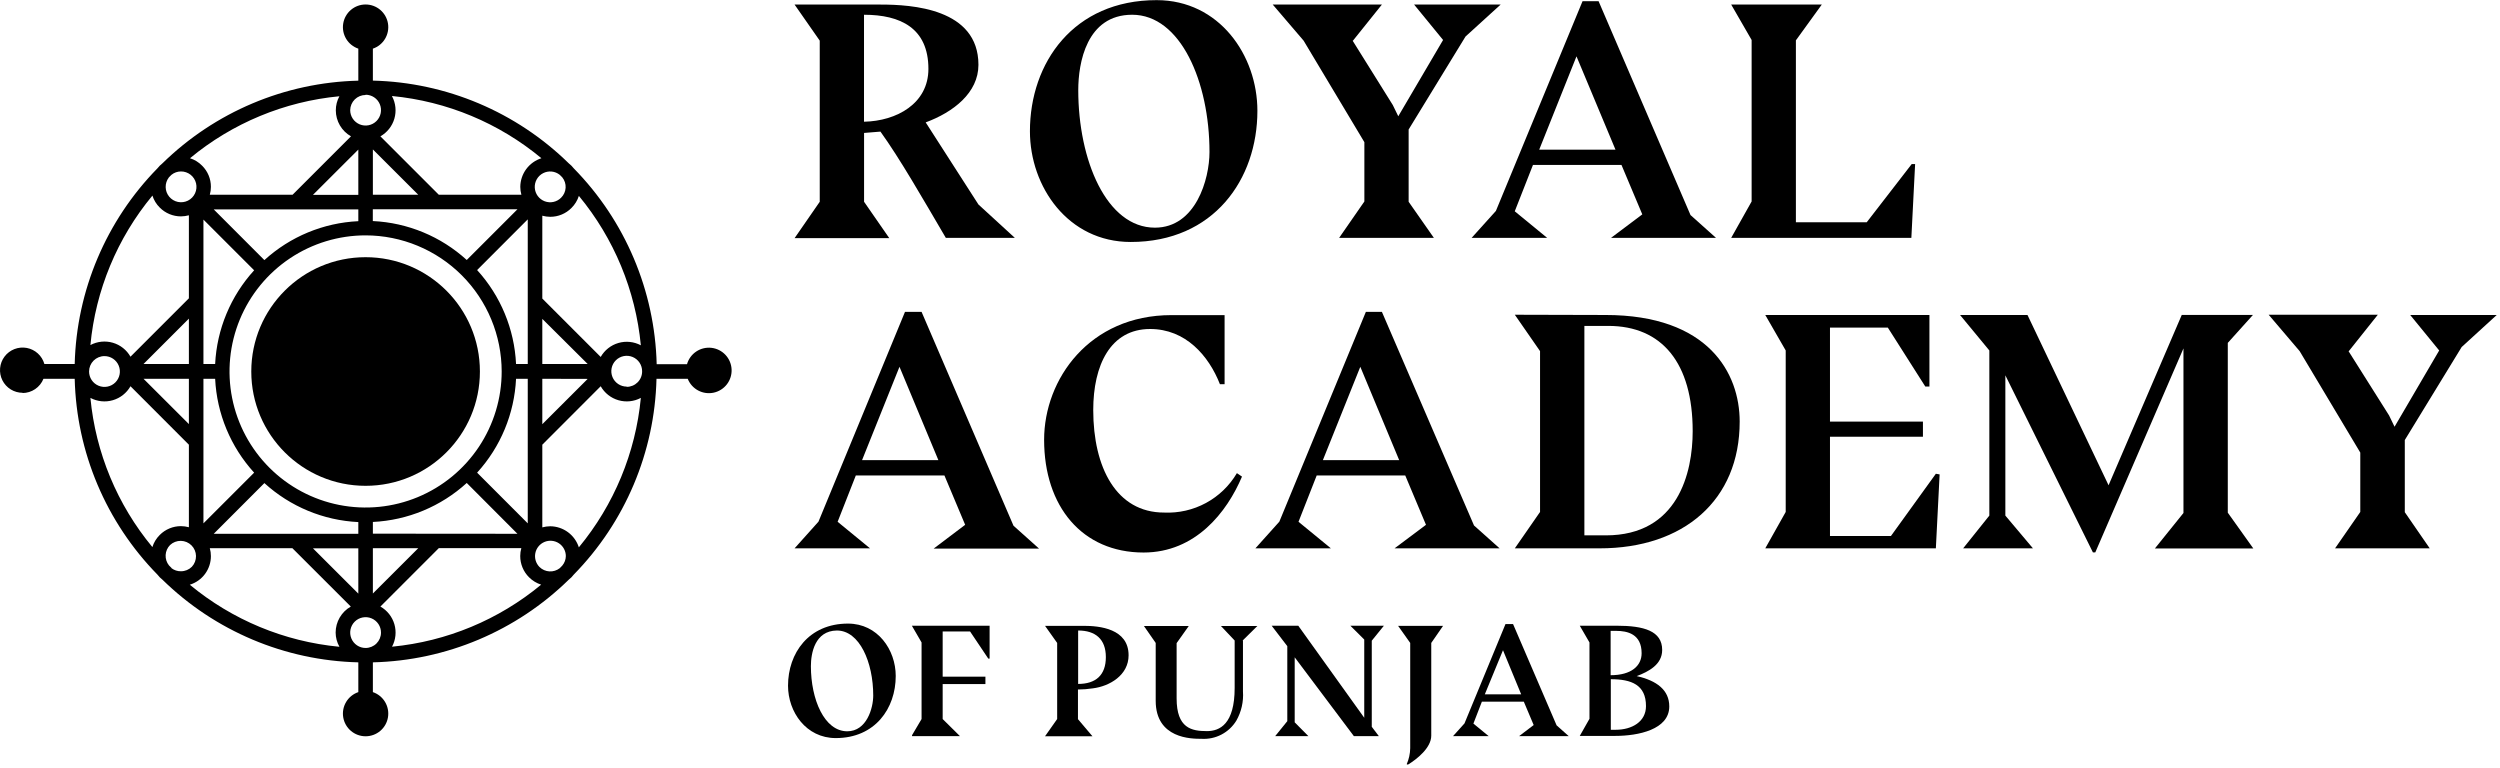
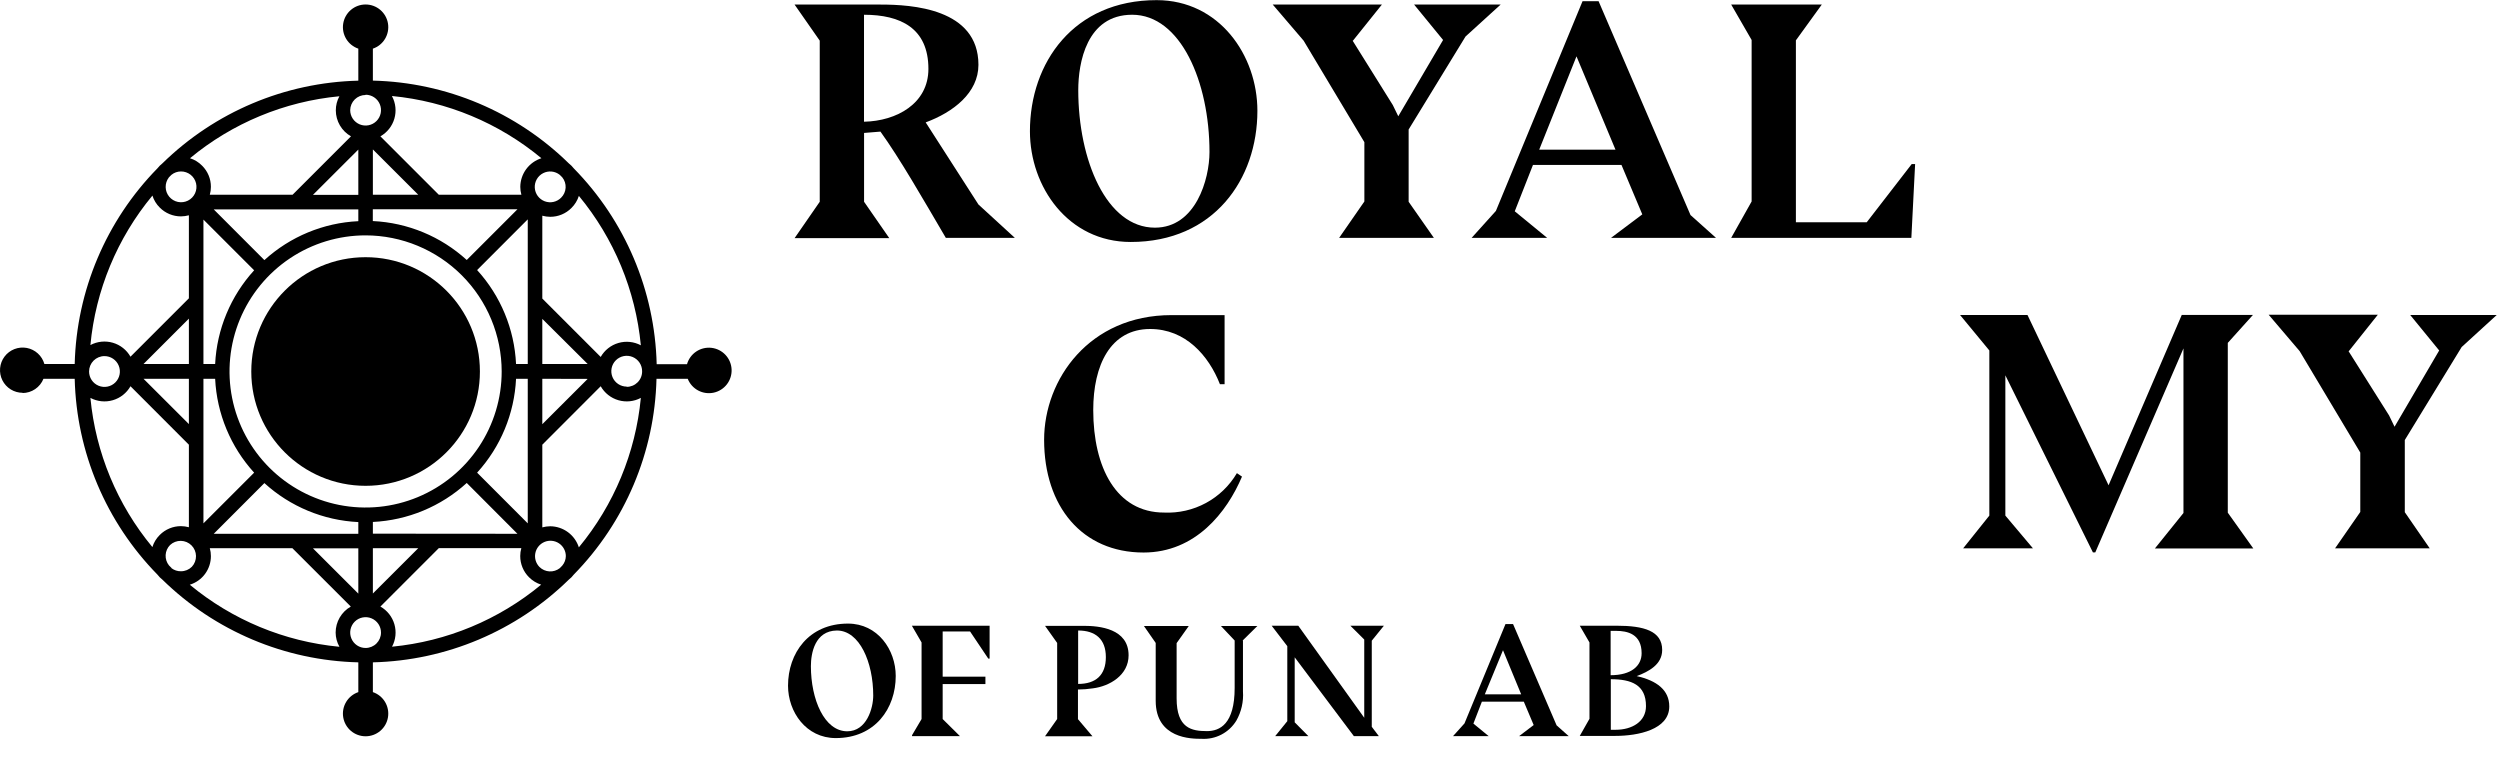
<svg xmlns="http://www.w3.org/2000/svg" width="615" height="189" viewBox="0 0 615 189" fill="none">
  <path d="M232.671 58.512C226.972 48.801 221.363 39 216.589 32.376L212.561 32.704V49.636L218.767 58.587H195.465L201.656 49.636V9.999L195.465 1.123H216.649C224.197 1.123 240.696 2.048 240.696 15.951C240.696 22.829 234.505 27.602 227.718 30.108L240.696 50.307L249.647 58.512H232.671ZM212.546 29.944C220.587 29.78 228.389 25.469 228.389 16.951C228.389 6.911 221.512 3.629 212.546 3.629V29.944Z" fill="black" />
  <path d="M278.156 59.526C262.746 59.526 253.363 45.95 253.363 32.286C253.363 15.443 264.089 0.033 284.526 0.033C299.936 0.033 309.32 13.608 309.32 27.258C309.32 44.101 298.594 59.526 278.156 59.526ZM265.252 22.157C265.252 39.416 272.204 56.005 284.108 56.005C294.163 56.005 297.534 44.071 297.534 37.403C297.534 20.142 290.419 3.628 278.514 3.628C267.266 3.628 265.252 15.533 265.252 22.157V22.157Z" fill="black" />
  <path d="M352.731 58.512H329.429L335.635 49.562V34.972L320.687 9.999L313.094 1.123H339.946L332.83 9.999H332.741L342.631 25.842L343.974 28.602L354.998 9.835L347.868 1.123H369.155L360.518 8.985L346.525 31.854V49.636L352.731 58.512Z" fill="black" />
  <path d="M404.003 52.738L398.886 40.58H377.106L372.631 51.977L380.597 58.511H362.024L367.991 51.888L389.309 0.287H393.247L415.863 52.902L422.129 58.511H396.321L404.003 52.738ZM378.643 36.821H397.41L387.817 13.862L378.643 36.821Z" fill="black" />
  <path d="M470.194 58.512H425.873L430.9 49.562V9.835L425.873 1.123H448.16L441.79 9.925V54.678H459.214L470.283 40.357H471.119L470.194 58.512Z" fill="black" />
-   <path d="M237.429 129.104L232.327 116.96H210.532L206.057 128.358L214.023 134.892H195.465L201.343 128.328L222.631 76.712H226.703L249.319 129.327L255.599 134.951H229.687L237.429 129.104ZM212.069 113.186H230.836L221.273 90.228L212.069 113.186Z" fill="black" />
  <path d="M300.1 94.509C297.34 87.468 291.642 80.934 282.93 80.934C273.128 80.934 268.937 89.885 268.937 100.864C268.937 115.036 274.635 126.09 286.361 126.09C289.946 126.256 293.51 125.441 296.667 123.732C299.824 122.024 302.455 119.486 304.277 116.394L305.53 117.244C301.845 125.956 294.133 135.921 281.318 135.921C266.236 135.921 256.853 124.613 256.853 108.189C256.853 93.271 267.997 77.518 288.181 77.518H301.249V94.509H300.1Z" fill="black" />
-   <path d="M350.791 129.104L345.689 116.96H323.909L319.433 128.358L327.4 134.892H308.827L314.719 128.328L336.007 76.712H339.946L362.606 129.268L368.901 134.892H343.063L350.791 129.104ZM325.43 113.186H344.197L334.635 90.228L325.43 113.186Z" fill="black" />
-   <path d="M394.948 77.487C420.309 77.487 427.962 91.823 427.962 103.713C427.962 123.106 414.133 134.891 393.531 134.891H372.646L378.852 125.94V86.378L372.646 77.427L394.948 77.487ZM395.038 131.699C412.805 131.699 416.4 116.288 416.4 106.07C416.4 89.302 408.867 80.172 395.62 80.172H389.757V131.699H395.038Z" fill="black" />
-   <path d="M476.221 134.891H434.257L439.284 125.94V86.214L434.257 77.487H474.639V95.09H473.625L464.406 80.59H450.174V103.712H473.043V107.442H450.174V131.863H465.166L476.221 116.542L477.146 116.706L476.221 134.891Z" fill="black" />
  <path d="M500.104 134.891H482.934L489.378 126.836V86.214L482.173 77.487H498.762L518.707 119.377L536.713 77.472H554.227L548.036 84.349V126.119L554.316 134.921H530.104L537.131 126.194V85.707L515.44 135.891H514.858L493.317 92.33V126.836L500.104 134.891Z" fill="black" />
  <path d="M597.712 134.891H574.425L580.631 125.94V111.336L565.713 86.378L558.09 77.427H584.942L577.811 86.378H577.736L587.717 102.206L589.059 104.981L600.039 86.214L592.908 77.487H614.196L605.573 85.364L591.58 108.248V126L597.712 134.891Z" fill="black" />
  <path d="M205.596 181.568C198.301 181.568 193.855 175.139 193.855 168.679C193.855 160.698 198.928 153.403 208.609 153.403C215.904 153.403 220.35 159.833 220.35 166.292C220.35 174.273 215.278 181.568 205.596 181.568ZM199.48 163.876C199.48 172.051 202.776 179.898 208.43 179.898C213.189 179.898 214.815 174.229 214.815 171.096C214.815 162.921 211.444 155.104 205.864 155.104C200.434 155.179 199.48 160.743 199.48 163.876Z" fill="black" />
  <path d="M226.705 176.885V158.044L224.318 153.927H243.443V162.012H243.114L238.639 155.344H231.896V166.458H242.413V168.278H231.896V176.885L236.148 181.092H224.363V180.854L226.705 176.885Z" fill="black" />
  <path d="M260.061 176.884V158.162L257.077 153.956H266.595C270.444 153.956 277.634 154.627 277.634 161.206C277.634 166.084 272.98 168.829 268.818 169.336C267.613 169.521 266.396 169.616 265.178 169.619V176.914L268.743 181.121H257.077L260.061 176.884ZM265.223 168.247C269.549 168.247 272.04 166.099 272.04 161.653C272.04 157.208 269.459 155.104 265.223 155.104V168.247Z" fill="black" />
  <path d="M305.769 157.611V170.097C305.942 172.597 305.377 175.092 304.143 177.273C303.256 178.729 301.988 179.915 300.476 180.704C298.965 181.492 297.267 181.853 295.565 181.748C293.148 181.748 284.302 181.748 284.302 172.395V158.163L281.408 154.001H292.432L289.449 158.208V171.813C289.449 179.153 293.133 179.854 296.908 179.854C300.085 179.854 303.725 178.108 303.725 169.232V157.566L300.354 154.001H309.304L305.694 157.566L305.769 157.611Z" fill="black" />
  <path d="M339.201 181.092H333.054L318.495 161.699V177.691L321.866 181.092H313.691L316.675 177.408V158.954L312.826 153.927H319.375L335.605 176.572V157.328L332.189 153.927H340.439L337.455 157.611V178.795L339.201 181.092Z" fill="black" />
-   <path d="M352.089 158.162V180.972C352.089 183.955 348.569 186.76 346.346 188.103L346.047 187.998C346.594 186.756 346.888 185.417 346.913 184.06V158.162L343.929 153.956H354.998L352.089 158.162Z" fill="black" />
  <path d="M377.285 178.361L374.853 172.603H364.545L362.457 178.003L366.216 181.091H357.444L360.264 177.958L370.348 153.523H372.213L382.924 178.436L385.907 181.091H373.69L377.285 178.361ZM365.261 170.813H374.212L369.736 159.953L365.261 170.813Z" fill="black" />
  <path d="M397.708 153.927C404.376 153.927 408.896 155.195 408.896 159.894C408.896 163.474 405.57 165.22 402.631 166.324C407.584 167.427 410.642 169.77 410.642 173.782C410.642 179.481 402.989 181.033 397.35 181.033H388.623L391.01 176.826V158.044L388.623 153.927H397.708ZM396.216 166.1C401.303 166.1 403.839 163.802 403.839 160.699C403.839 155.941 400.304 155.195 397.574 155.195H396.216V166.1ZM397.454 179.526C401.497 179.526 404.913 177.512 404.913 173.708C404.913 168.472 401.348 167.084 396.261 167.084V179.526H397.454Z" fill="black" />
  <path d="M89.936 119.51C105.467 119.51 118.057 106.92 118.057 91.39C118.057 75.859 105.467 63.27 89.936 63.27C74.406 63.27 61.816 75.859 61.816 91.39C61.816 106.92 74.406 119.51 89.936 119.51Z" fill="black" />
  <path d="M5.531 96.686C6.643 96.683 7.728 96.347 8.648 95.722C9.568 95.098 10.28 94.213 10.693 93.181H18.376C18.814 111.242 26.092 128.463 38.739 141.365C38.915 141.595 39.104 141.814 39.305 142.022C39.514 142.216 39.723 142.41 39.947 142.589C52.858 155.228 70.084 162.5 88.147 162.937V170.261C86.894 170.686 85.833 171.541 85.153 172.675C84.472 173.809 84.217 175.148 84.432 176.453C84.647 177.758 85.318 178.944 86.327 179.8C87.335 180.655 88.614 181.125 89.937 181.125C91.259 181.125 92.539 180.655 93.547 179.8C94.555 178.944 95.227 177.758 95.442 176.453C95.657 175.148 95.401 173.809 94.721 172.675C94.041 171.541 92.98 170.686 91.727 170.261V162.937C109.79 162.5 127.015 155.228 139.927 142.589C140.15 142.41 140.359 142.216 140.568 142.022C140.769 141.814 140.958 141.595 141.135 141.365C153.779 128.462 161.057 111.241 161.498 93.181H169.181C169.668 94.414 170.577 95.434 171.747 96.06C172.917 96.685 174.27 96.874 175.567 96.594C176.863 96.313 178.017 95.581 178.824 94.529C179.631 93.476 180.037 92.171 179.971 90.847C179.905 89.522 179.37 88.264 178.463 87.297C177.555 86.33 176.333 85.717 175.015 85.567C173.698 85.418 172.369 85.741 171.268 86.48C170.167 87.218 169.363 88.324 169.002 89.6H161.543C161.092 71.529 153.798 54.302 141.135 41.401C140.962 41.173 140.773 40.959 140.568 40.759C140.369 40.554 140.155 40.365 139.927 40.192C127.021 27.542 109.793 20.264 91.727 19.829V11.968C92.98 11.543 94.041 10.688 94.721 9.554C95.401 8.42 95.657 7.081 95.442 5.776C95.227 4.471 94.555 3.285 93.547 2.429C92.539 1.574 91.259 1.104 89.937 1.104C88.614 1.104 87.335 1.574 86.327 2.429C85.318 3.285 84.647 4.471 84.432 5.776C84.217 7.081 84.472 8.42 85.153 9.554C85.833 10.688 86.894 11.543 88.147 11.968V19.844C70.082 20.275 52.855 27.548 39.947 40.192C39.719 40.365 39.505 40.554 39.305 40.759C39.101 40.959 38.911 41.173 38.739 41.401C26.106 54.294 18.83 71.496 18.376 89.541H10.917C10.633 88.545 10.078 87.647 9.313 86.95C8.547 86.252 7.603 85.782 6.585 85.592C5.567 85.402 4.516 85.5 3.551 85.875C2.586 86.25 1.744 86.886 1.121 87.713C0.498 88.54 0.117 89.525 0.023 90.556C-0.071 91.587 0.124 92.624 0.587 93.55C1.05 94.476 1.762 95.255 2.644 95.799C3.525 96.342 4.541 96.629 5.576 96.627L5.531 96.686ZM39.305 131.594C38.464 132.425 37.839 133.45 37.485 134.578C28.839 124.151 23.527 111.364 22.239 97.88C23.932 98.783 25.91 98.989 27.752 98.453C29.595 97.918 31.155 96.685 32.1 95.016L46.466 109.396V129.7C45.829 129.527 45.172 129.437 44.512 129.431C43.544 129.43 42.586 129.62 41.692 129.992C40.798 130.363 39.987 130.908 39.305 131.594V131.594ZM46.466 93.181V104.324L35.307 93.181H46.466ZM35.307 89.541L46.466 78.382V89.541H35.307ZM42.185 139.71C41.976 139.501 41.767 139.307 41.573 139.098C40.991 138.374 40.697 137.461 40.746 136.533C40.796 135.605 41.186 134.729 41.842 134.071C42.56 133.4 43.51 133.035 44.492 133.051C45.475 133.068 46.412 133.466 47.107 134.161C47.802 134.855 48.199 135.793 48.216 136.775C48.233 137.758 47.868 138.708 47.197 139.426V139.426C46.844 139.778 46.426 140.057 45.965 140.247C45.504 140.436 45.01 140.532 44.512 140.53C43.672 140.547 42.852 140.279 42.185 139.769V139.71ZM83.448 159.103C69.942 157.816 57.136 152.499 46.69 143.842C48.195 143.379 49.512 142.445 50.446 141.177C51.381 139.909 51.884 138.375 51.881 136.801C51.883 136.145 51.793 135.492 51.613 134.861H71.931L86.297 149.212C85.166 149.855 84.225 150.786 83.57 151.91C82.915 153.034 82.569 154.311 82.567 155.612C82.574 156.831 82.893 158.027 83.492 159.088L83.448 159.103ZM127.291 51.485L114.82 63.956C108.469 58.168 100.295 54.781 91.712 54.379V51.485H127.291ZM91.727 47.905V36.761L102.886 47.905H91.727ZM91.727 131.281V128.402C100.305 127.985 108.471 124.594 114.82 118.81L127.291 131.311L91.727 131.281ZM102.886 134.861L91.727 146.005V134.861H102.886ZM117.371 116.274C123.153 109.925 126.539 101.758 126.948 93.181H129.827V128.745L117.371 116.274ZM126.948 89.541C126.543 80.958 123.156 72.786 117.371 66.433L129.827 53.962V89.541H126.948ZM123.413 91.331C123.421 97.954 121.466 104.43 117.793 109.941C114.12 115.452 108.895 119.75 102.778 122.29C96.662 124.831 89.93 125.5 83.433 124.214C76.937 122.927 70.968 119.742 66.282 115.062C61.596 110.382 58.403 104.418 57.108 97.923C55.812 91.428 56.473 84.695 59.005 78.575C61.537 72.456 65.828 67.225 71.334 63.545C76.84 59.864 83.314 57.9 89.937 57.9C98.814 57.912 107.324 61.444 113.6 67.723C119.876 74.002 123.405 82.513 123.413 91.391V91.331ZM52.582 131.311L65.039 118.839C71.392 124.627 79.563 128.019 88.147 128.432V131.311H52.582ZM88.147 134.891V146.035L76.988 134.891H88.147ZM88.147 47.935H76.988L88.147 36.791V47.935ZM88.147 51.515V54.409C79.563 54.811 71.39 58.198 65.039 63.986L52.582 51.515H88.147ZM62.518 66.493C56.741 72.829 53.35 80.977 52.925 89.541H50.046V54.021L62.518 66.493ZM52.925 93.181C53.34 101.76 56.732 109.926 62.518 116.274L50.046 128.745V93.181H52.925ZM89.937 159.401C89.187 159.401 88.454 159.179 87.83 158.762C87.207 158.345 86.721 157.752 86.435 157.059C86.148 156.365 86.074 155.603 86.222 154.867C86.369 154.132 86.731 153.457 87.263 152.927C87.794 152.398 88.471 152.038 89.207 151.894C89.943 151.749 90.705 151.827 91.397 152.116C92.089 152.405 92.68 152.893 93.095 153.518C93.509 154.143 93.729 154.877 93.726 155.627C93.722 156.629 93.321 157.589 92.611 158.297C91.901 159.004 90.939 159.401 89.937 159.401ZM96.441 159.088C97.349 157.394 97.557 155.412 97.022 153.566C96.486 151.721 95.25 150.158 93.577 149.212L107.943 134.846H128.246C128.066 135.477 127.976 136.13 127.977 136.786C127.974 137.756 128.164 138.717 128.535 139.613C128.906 140.51 129.452 141.323 130.141 142.007V142.007C130.975 142.844 131.998 143.468 133.124 143.827C122.699 152.47 109.92 157.786 96.441 159.088V159.088ZM138.316 139.143L137.704 139.769C136.98 140.334 136.076 140.616 135.159 140.564C134.243 140.512 133.377 140.129 132.721 139.486V139.486C132.282 139.045 131.959 138.503 131.779 137.907C131.599 137.311 131.569 136.68 131.691 136.07C131.813 135.46 132.083 134.889 132.478 134.408C132.873 133.927 133.38 133.551 133.955 133.312C134.53 133.074 135.154 132.981 135.774 133.041C136.393 133.101 136.988 133.313 137.506 133.658C138.024 134.003 138.449 134.47 138.744 135.018C139.039 135.566 139.194 136.178 139.196 136.801C139.182 137.66 138.871 138.487 138.316 139.143V139.143ZM142.403 134.667C141.928 133.168 140.991 131.857 139.727 130.922C138.462 129.987 136.934 129.476 135.362 129.461C134.702 129.467 134.045 129.557 133.408 129.73V109.396L147.773 95.016C148.722 96.686 150.285 97.92 152.129 98.455C153.974 98.99 155.954 98.783 157.649 97.88C156.357 111.381 151.046 124.185 142.403 134.638V134.667ZM144.566 93.21L133.408 104.354V93.181L144.566 93.21ZM133.408 89.541V78.442L144.566 89.541H133.408ZM154.173 95.105C153.423 95.105 152.69 94.882 152.067 94.465C151.443 94.048 150.958 93.456 150.671 92.763C150.385 92.069 150.311 91.307 150.458 90.571C150.605 89.836 150.968 89.161 151.499 88.631C152.031 88.102 152.707 87.742 153.443 87.598C154.179 87.453 154.942 87.53 155.634 87.82C156.326 88.109 156.917 88.597 157.331 89.222C157.746 89.847 157.965 90.581 157.962 91.331C157.968 91.832 157.875 92.33 157.687 92.795C157.499 93.26 157.221 93.683 156.869 94.039C156.516 94.396 156.096 94.679 155.634 94.872C155.171 95.065 154.675 95.165 154.173 95.165V95.105ZM140.568 51.172C141.413 50.341 142.043 49.317 142.403 48.188C151.044 58.642 156.354 71.445 157.649 84.946C155.954 84.042 153.974 83.836 152.129 84.371C150.285 84.906 148.722 86.14 147.773 87.81L133.408 73.444V53.066C134.045 53.239 134.702 53.329 135.362 53.335C136.329 53.336 137.288 53.146 138.181 52.774C139.075 52.403 139.886 51.858 140.568 51.172V51.172ZM137.704 43.012L138.316 43.623C138.901 44.344 139.196 45.258 139.144 46.184C139.091 47.111 138.695 47.986 138.032 48.636C137.517 49.157 136.862 49.517 136.147 49.673C135.431 49.83 134.686 49.775 134 49.517C133.315 49.258 132.719 48.806 132.285 48.217C131.852 47.627 131.598 46.923 131.555 46.192C131.513 45.461 131.683 44.733 132.045 44.097C132.407 43.46 132.947 42.942 133.597 42.606C134.248 42.269 134.982 42.129 135.711 42.201C136.439 42.273 137.132 42.554 137.704 43.012V43.012ZM96.441 23.619C109.946 24.922 122.748 30.254 133.184 38.924C131.687 39.402 130.38 40.34 129.447 41.604C128.515 42.868 128.006 44.395 127.992 45.965C127.991 46.621 128.081 47.274 128.261 47.905H107.943L93.577 33.539C95.246 32.593 96.48 31.033 97.015 29.191C97.55 27.349 97.344 25.371 96.441 23.678V23.619ZM89.937 23.305C90.686 23.305 91.419 23.527 92.042 23.944C92.665 24.36 93.151 24.952 93.438 25.644C93.724 26.337 93.799 27.099 93.653 27.834C93.507 28.569 93.146 29.244 92.616 29.774C92.086 30.304 91.411 30.665 90.676 30.811C89.941 30.957 89.179 30.882 88.487 30.595C87.794 30.308 87.203 29.823 86.786 29.2C86.37 28.576 86.148 27.844 86.148 27.094C86.163 26.1 86.569 25.151 87.278 24.453C87.987 23.756 88.942 23.365 89.937 23.365V23.305ZM83.492 23.678C82.909 24.743 82.606 25.939 82.612 27.154C82.615 28.453 82.961 29.728 83.616 30.849C84.271 31.971 85.212 32.899 86.342 33.539L71.976 47.905H51.613C51.793 47.274 51.883 46.621 51.881 45.965C51.886 44.997 51.697 44.038 51.325 43.144C50.954 42.25 50.407 41.439 49.718 40.759C48.891 39.91 47.866 39.279 46.734 38.924C57.182 30.273 69.989 24.961 83.492 23.678V23.678ZM41.573 43.608L42.17 43.012C42.831 42.472 43.658 42.178 44.512 42.176C45.368 42.17 46.201 42.453 46.876 42.98C47.55 43.508 48.026 44.248 48.226 45.08C48.426 45.913 48.338 46.788 47.977 47.565C47.615 48.341 47.002 48.972 46.236 49.355C45.47 49.737 44.597 49.85 43.76 49.673C42.922 49.496 42.169 49.041 41.623 48.382C41.077 47.722 40.77 46.898 40.753 46.041C40.736 45.186 41.009 44.349 41.528 43.668L41.573 43.608ZM37.485 48.084C37.836 49.214 38.461 50.239 39.305 51.067C39.987 51.754 40.798 52.299 41.692 52.67C42.586 53.041 43.544 53.232 44.512 53.23C45.172 53.225 45.829 53.135 46.466 52.962V73.385L32.1 87.751C31.155 86.081 29.595 84.848 27.752 84.313C25.91 83.778 23.932 83.984 22.239 84.886C23.515 71.381 28.828 58.572 37.485 48.129V48.084ZM25.7 87.601C26.45 87.601 27.182 87.824 27.805 88.24C28.429 88.656 28.914 89.248 29.201 89.941C29.488 90.633 29.563 91.395 29.417 92.13C29.27 92.865 28.91 93.54 28.38 94.07C27.85 94.6 27.175 94.961 26.439 95.107C25.704 95.253 24.943 95.178 24.25 94.891C23.558 94.605 22.966 94.119 22.55 93.496C22.133 92.873 21.911 92.14 21.911 91.391C21.911 90.386 22.31 89.422 23.021 88.711C23.732 88.001 24.695 87.601 25.7 87.601Z" fill="black" />
</svg>